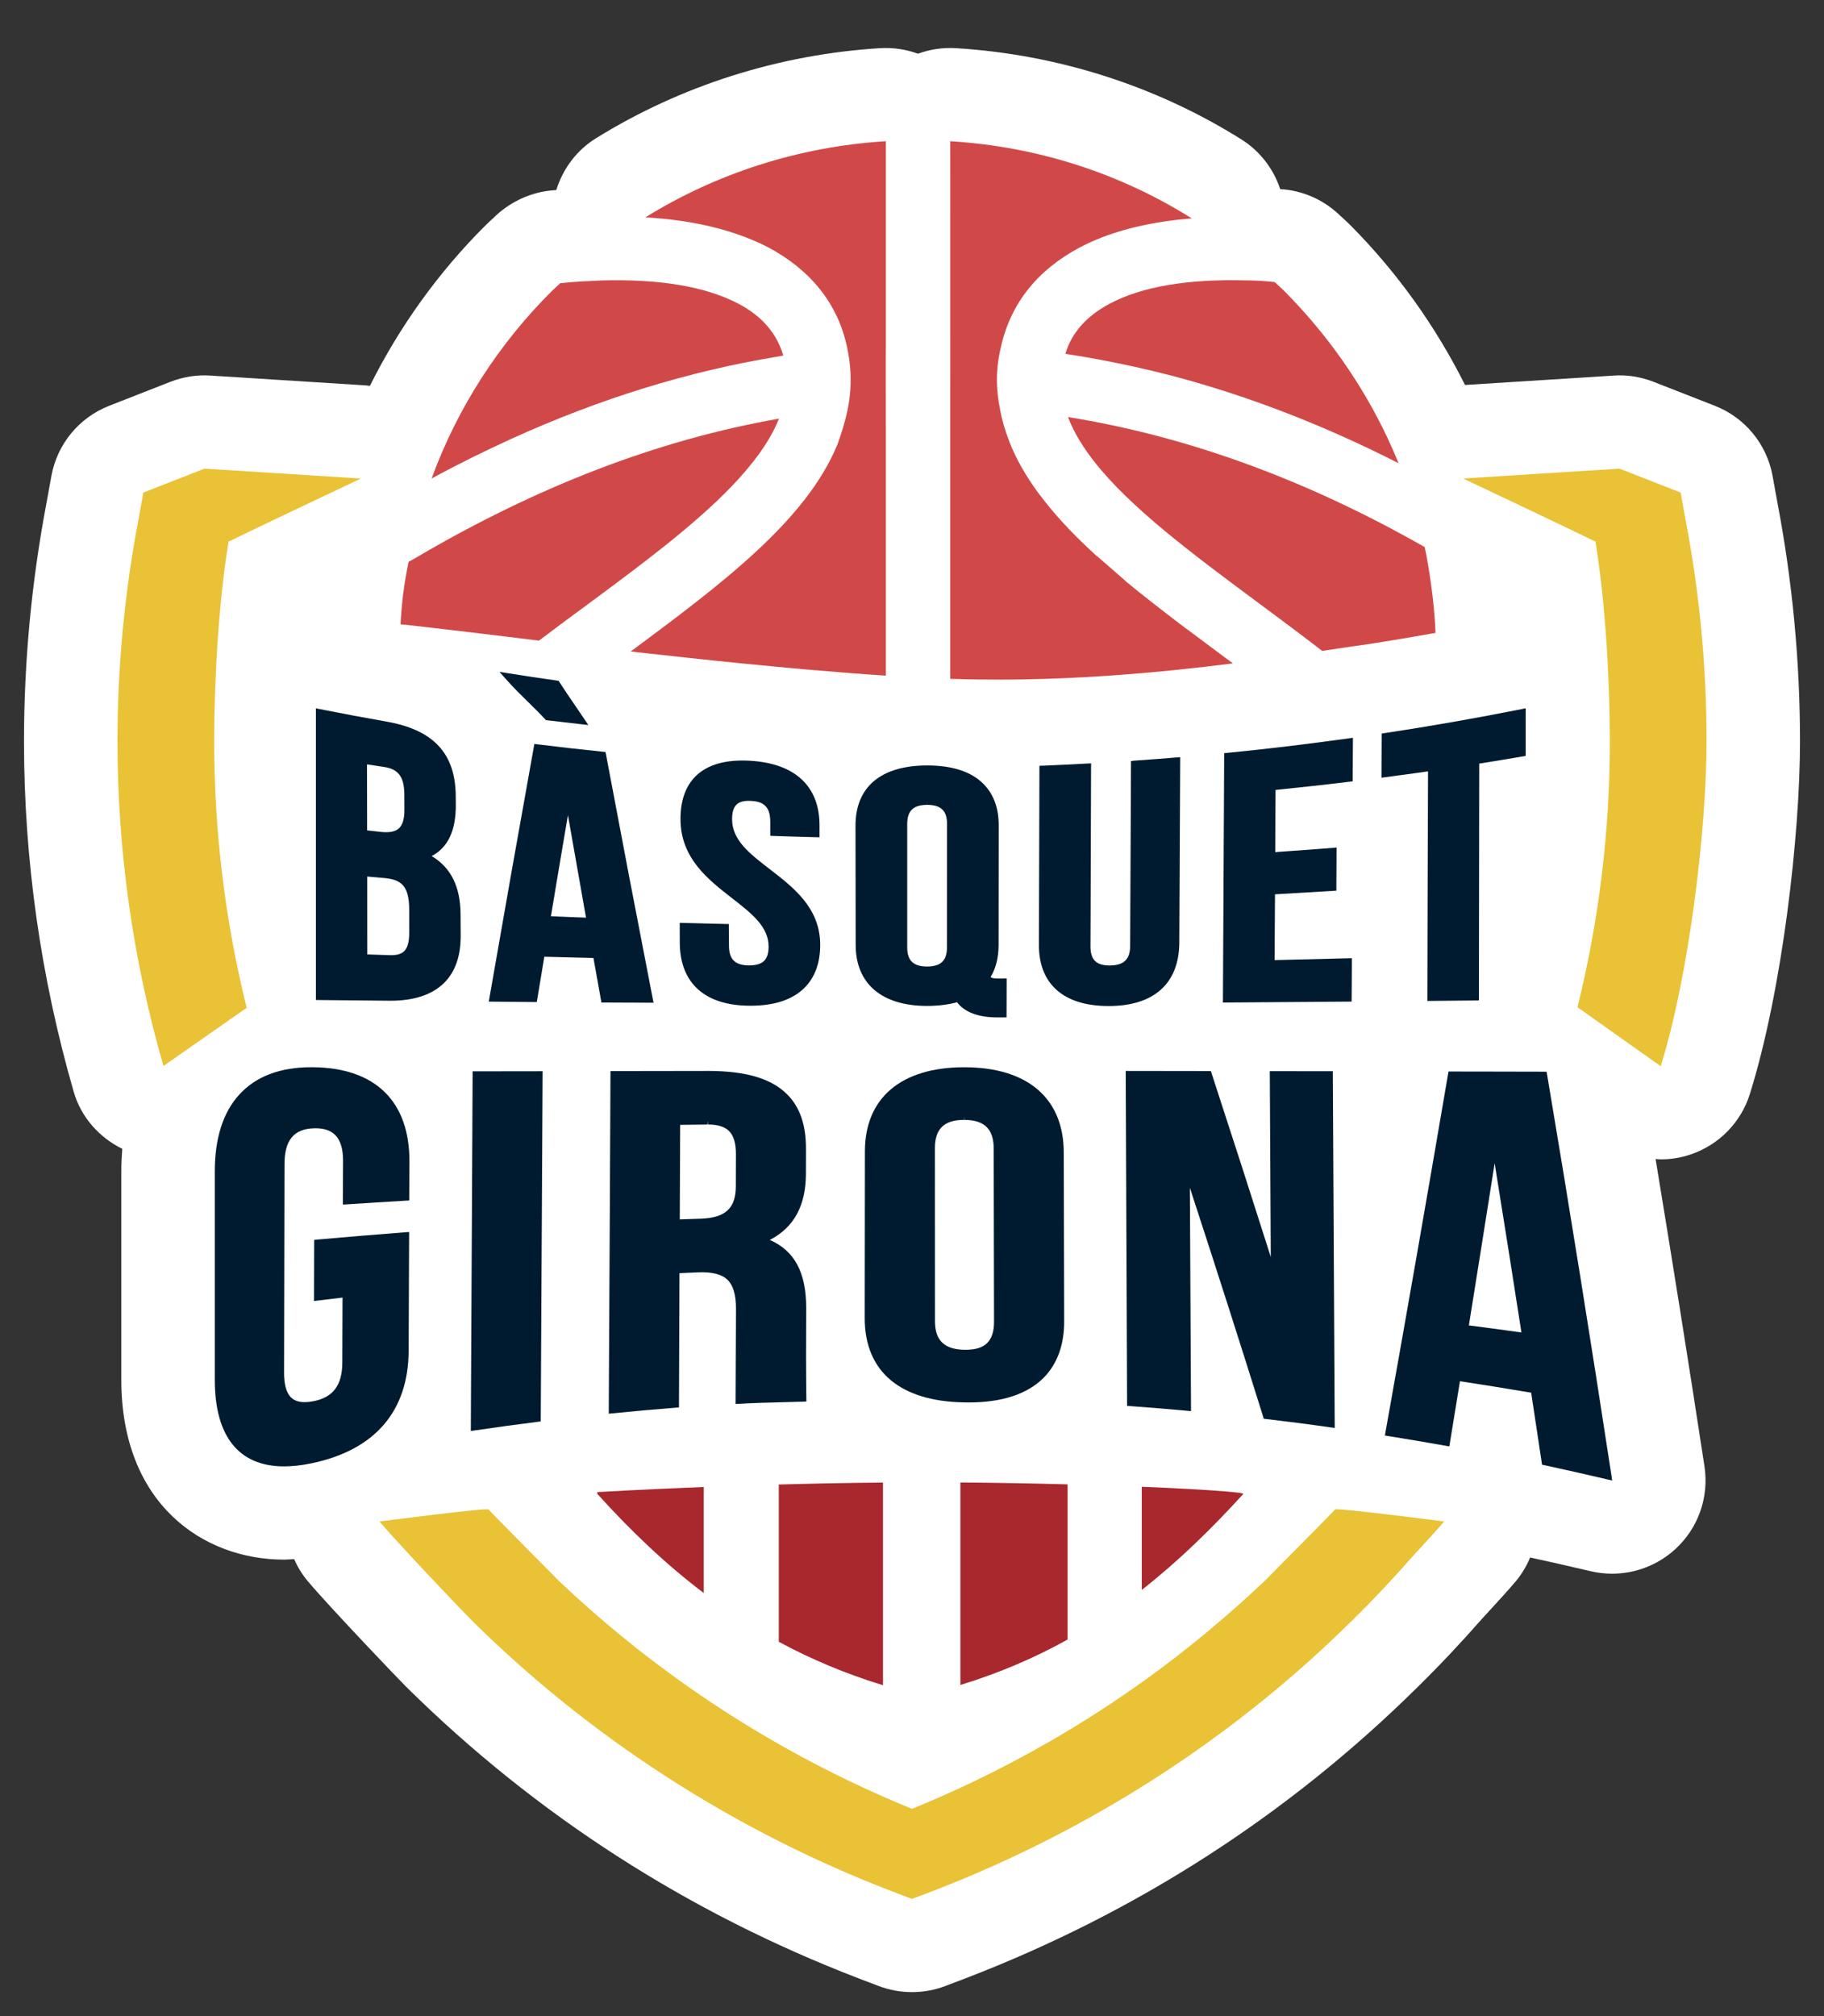
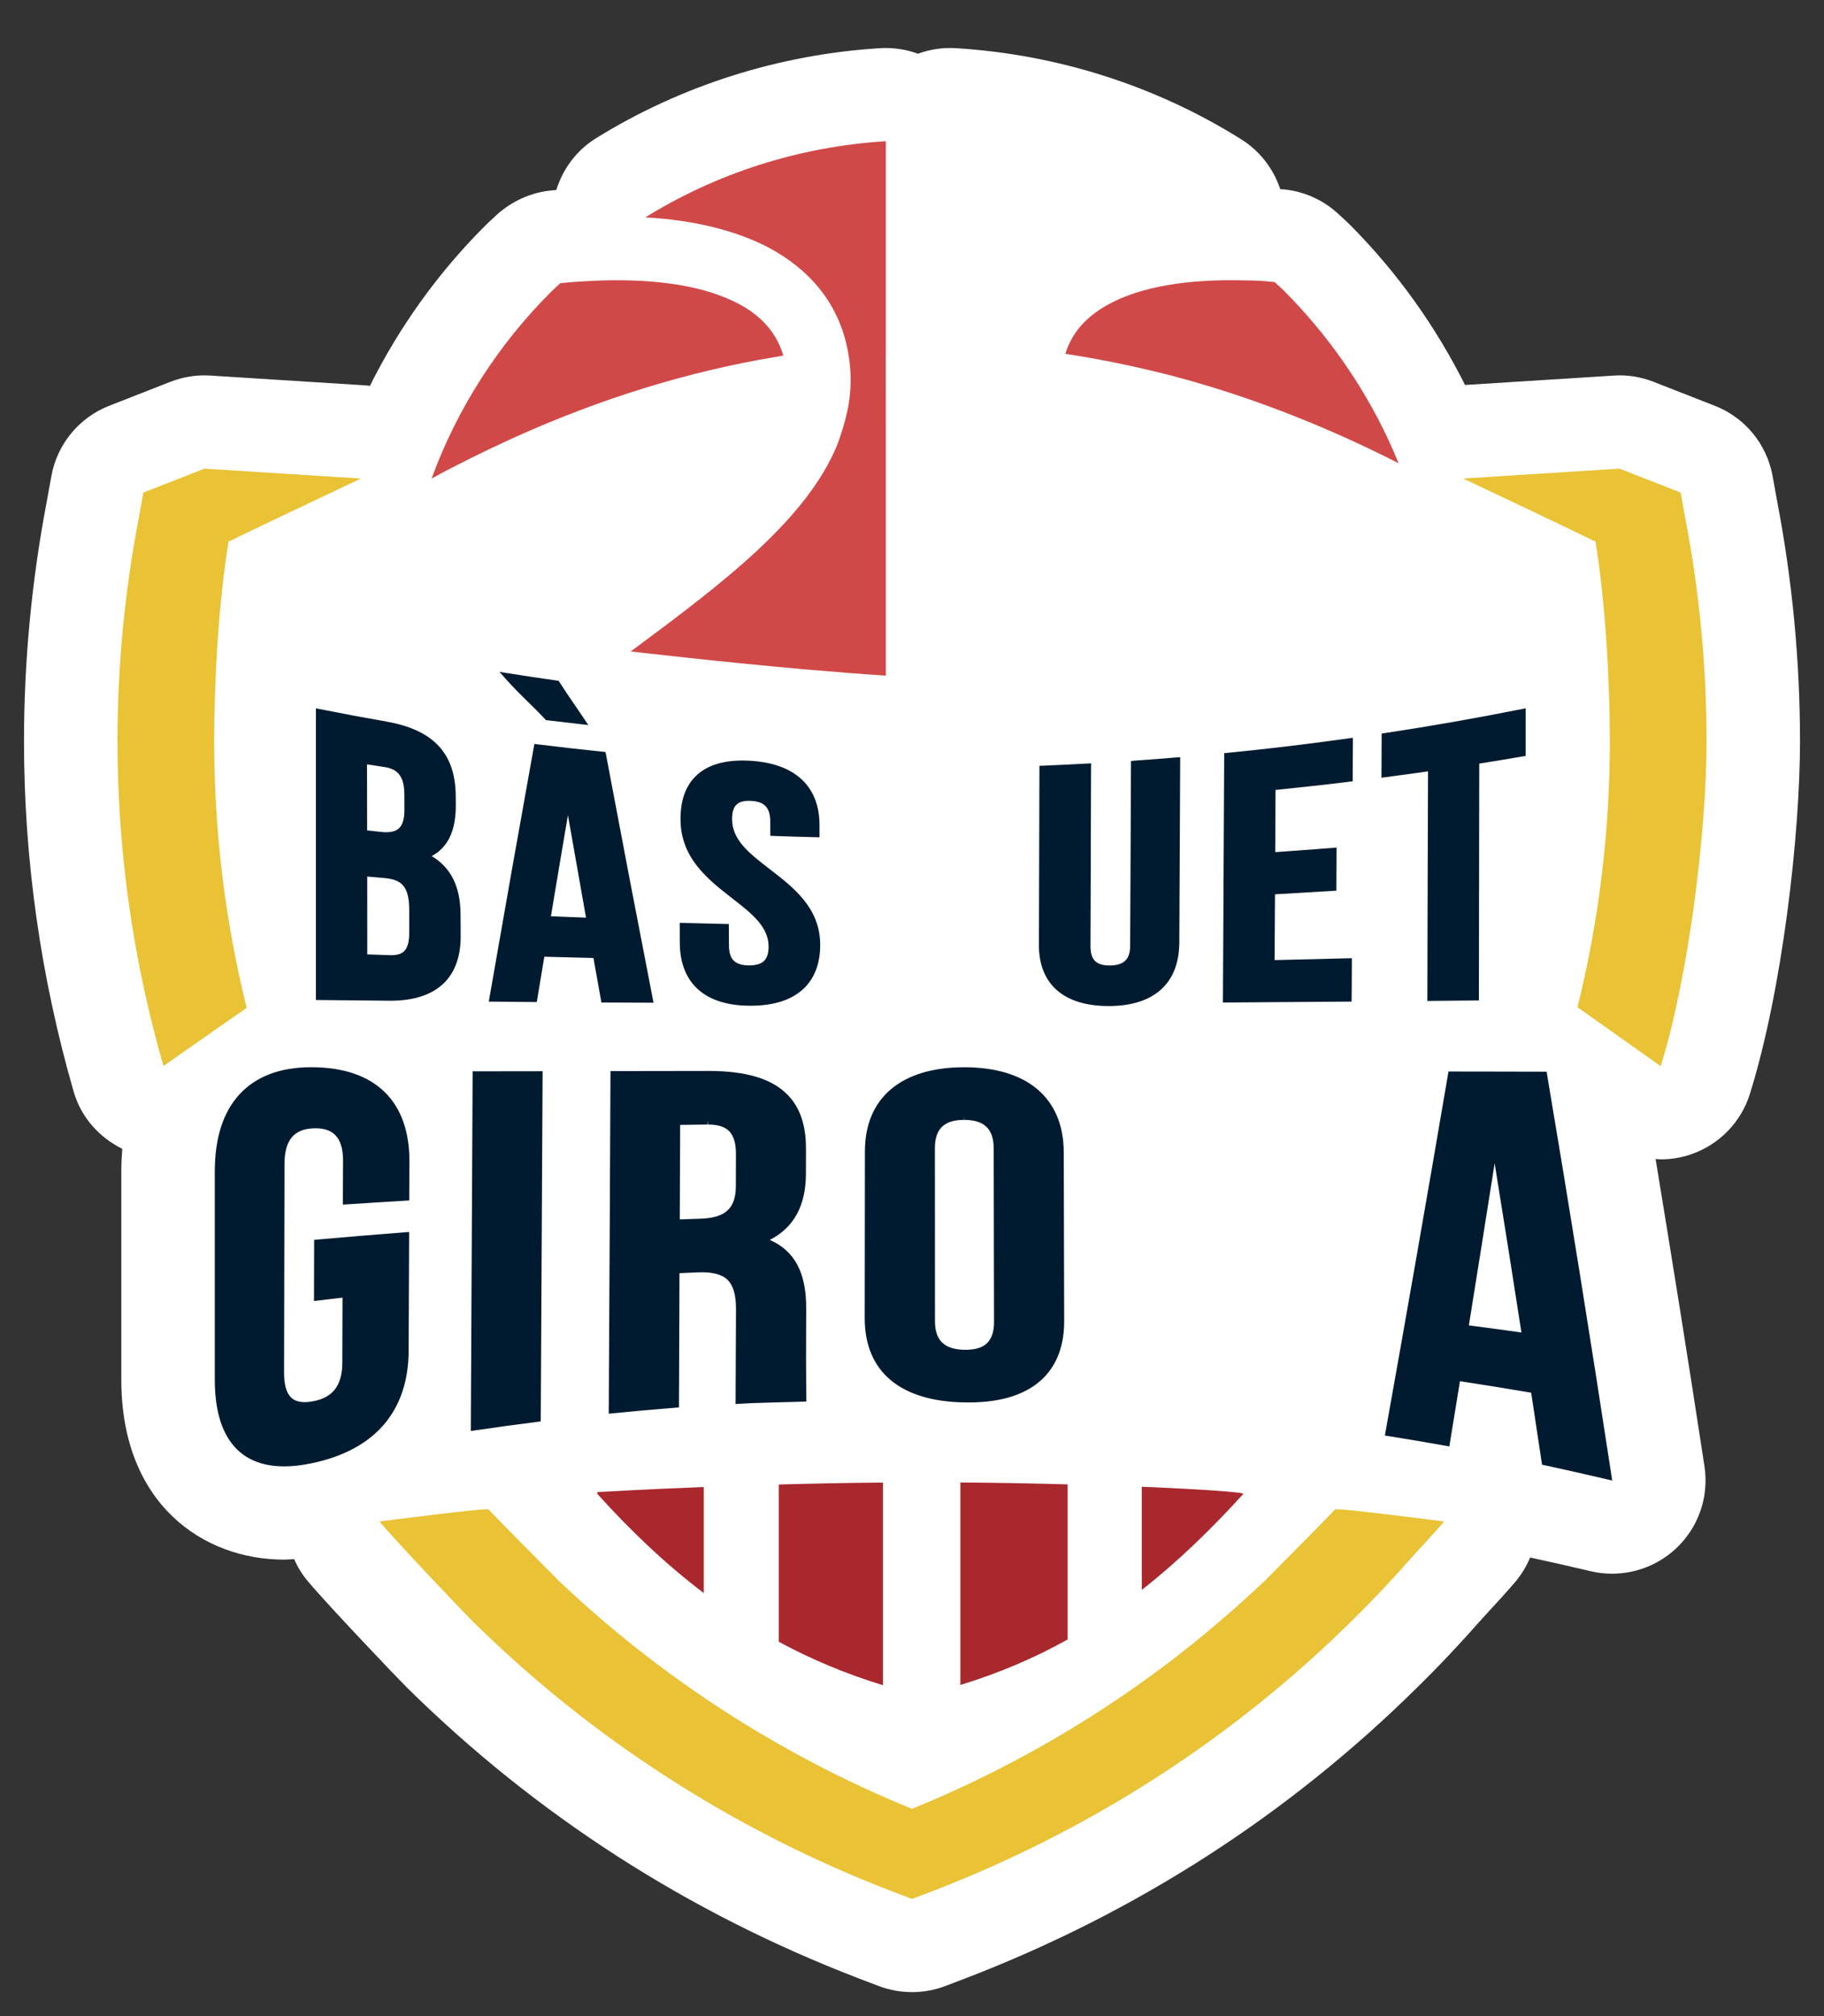
<svg xmlns="http://www.w3.org/2000/svg" width="76px" height="84px" viewBox="0 0 76 84" version="1.1">
  <rect x="0" y="0" width="76" height="84" fill="#333333" stroke="none" />
  <title>logo-header-basquet-girona-normal</title>
  <g id="logo-header-basquet-girona-normal" stroke="none" stroke-width="1" fill="none" fill-rule="evenodd">
    <path d="M74.065,20.975 L73.857,19.828 C73.616,18.503 72.706,17.397 71.447,16.905 L68.9,15.909 C68.372,15.702 67.798,15.608 67.233,15.649 L61.043,16.04 C59.824,13.607 58.237,11.372 56.279,9.396 C56.159,9.278 56.042,9.168 55.921,9.057 L55.829,8.975 C55.208,8.371 54.403,7.991 53.541,7.895 C53.475,7.887 53.409,7.89 53.344,7.882 C53.066,7.05 52.517,6.309 51.736,5.816 C48.186,3.583 44.069,2.266 39.827,2.007 C39.282,1.975 38.747,2.055 38.248,2.238 C37.749,2.055 37.213,1.975 36.67,2.007 C32.472,2.265 28.378,3.562 24.835,5.759 C24.017,6.265 23.45,7.043 23.179,7.918 C23.087,7.926 22.997,7.931 22.903,7.943 C22.028,8.04 21.182,8.458 20.56,9.08 C20.441,9.186 20.322,9.296 20.227,9.392 C18.273,11.338 16.637,13.616 15.412,16.079 C15.368,16.076 15.326,16.063 15.283,16.06 L8.765,15.648 C8.196,15.61 7.626,15.702 7.096,15.909 L4.551,16.906 C3.293,17.398 2.383,18.504 2.142,19.828 L1.94,20.942 C1.316,24.221 1,27.567 1,30.885 C1,35.813 1.697,40.726 3.07,45.484 C3.373,46.539 4.122,47.384 5.095,47.865 C5.07,48.173 5.055,48.485 5.055,48.807 L5.055,57.494 C5.058,62.665 8.465,64.981 11.839,64.981 C11.975,64.981 12.116,64.965 12.255,64.959 C12.402,65.29 12.592,65.606 12.834,65.89 C13.745,66.97 16.625,69.986 16.943,70.298 C22.323,75.613 28.657,79.692 35.787,82.432 L36.618,82.748 C37.064,82.917 37.532,83 38.001,83 C38.47,83 38.938,82.917 39.385,82.747 L40.229,82.426 C47.347,79.692 53.681,75.612 59.049,70.308 C59.96,69.414 60.842,68.479 61.747,67.45 C62.336,66.815 62.865,66.23 63.159,65.882 C63.411,65.58 63.608,65.244 63.755,64.892 C64.569,65.068 65.331,65.241 66.074,65.416 L66.278,65.463 C66.574,65.534 66.873,65.567 67.172,65.567 C68.135,65.567 69.078,65.209 69.804,64.544 C70.755,63.675 71.21,62.392 71.023,61.119 L70.989,60.894 C70.348,56.695 69.673,52.484 68.983,48.288 C69.054,48.293 69.124,48.304 69.197,48.304 C69.615,48.304 70.036,48.238 70.442,48.1 C71.624,47.702 72.543,46.762 72.913,45.575 C74.269,41.233 75,34.766 75,30.885 C75,27.556 74.682,24.211 74.065,20.975" id="Path" fill="#FFFFFF" fill-rule="nonzero" />
    <path d="M13.014,44.465 L12.967,44.465 C11.665,44.465 10.657,44.85 9.966,45.609 C9.29,46.353 8.95,47.429 8.95,48.806 L8.95,57.491 C8.951,59.85 9.951,61.096 11.84,61.096 C12.195,61.096 12.585,61.052 12.998,60.964 C15.623,60.413 17.014,58.793 17.027,56.282 L17.047,51.33 L16.893,51.341 C15.587,51.442 14.385,51.542 13.218,51.646 L13.09,51.66 L13.083,54.205 L14.273,54.064 L14.271,54.314 C14.269,55.136 14.268,55.957 14.263,56.777 C14.26,57.726 13.867,58.238 13.02,58.388 C12.603,58.462 12.309,58.407 12.121,58.219 C11.932,58.029 11.836,57.688 11.836,57.203 C11.84,54.31 11.848,51.417 11.854,48.498 C11.855,47.507 12.245,47.033 13.081,47.011 L13.14,47.009 C13.508,47.009 13.777,47.1 13.968,47.29 C14.185,47.508 14.295,47.869 14.294,48.364 L14.291,48.981 C14.288,49.334 14.287,49.686 14.287,50.038 L14.287,50.188 L14.438,50.179 C15.265,50.124 16.093,50.073 16.921,50.024 L17.051,50.017 L17.06,48.412 C17.072,45.882 15.636,44.481 13.014,44.465" id="Path" fill="#001B2F" fill-rule="nonzero" />
    <path d="M19.617,59.621 L19.78,59.598 C20.707,59.462 21.568,59.344 22.408,59.238 L22.531,59.223 L22.609,44.632 L19.693,44.636 L19.617,59.621 Z" id="Path" fill="#001B2F" fill-rule="nonzero" />
    <path d="M30.378,47.125 C30.572,47.321 30.666,47.638 30.664,48.096 L30.66,49.433 C30.657,50.339 30.224,50.739 29.209,50.775 L28.324,50.805 L28.34,46.867 L29.472,46.854 L29.498,46.714 L29.498,46.853 C29.906,46.853 30.195,46.942 30.378,47.125 M33.585,56.57 C33.585,55.88 33.588,55.187 33.591,54.499 C33.593,53.021 33.109,52.111 32.074,51.661 C33.084,51.14 33.575,50.235 33.58,48.907 C33.58,48.557 33.58,48.204 33.582,47.854 C33.583,46.863 33.327,46.122 32.796,45.594 C32.144,44.939 31.083,44.624 29.547,44.62 L25.437,44.626 L25.436,44.767 C25.418,48.966 25.395,53.168 25.372,57.37 L25.365,58.901 L25.521,58.886 C26.368,58.799 27.232,58.722 28.159,58.65 L28.29,58.639 L28.291,58.509 C28.298,56.689 28.307,54.868 28.312,53.046 C28.456,53.042 28.599,53.034 28.741,53.027 L29.091,53.012 C29.674,52.988 30.081,53.09 30.322,53.331 C30.555,53.565 30.668,53.957 30.666,54.53 L30.663,55.403 C30.661,55.821 30.66,56.243 30.657,56.661 C30.655,57.766 30.65,58.346 30.65,58.346 L30.649,58.496 L30.8,58.488 C31.366,58.454 31.93,58.441 32.476,58.426 C32.803,58.418 33.131,58.411 33.464,58.399 L33.601,58.392 L33.598,58.255 C33.598,58.255 33.583,57.224 33.585,56.57" id="Shape" fill="#001B2F" fill-rule="nonzero" />
    <path d="M40.167,46.519 L40.177,46.659 C41.013,46.661 41.401,47.039 41.404,47.844 L41.418,55.085 C41.418,55.474 41.322,55.765 41.136,55.952 C40.944,56.146 40.648,56.238 40.23,56.238 L40.189,56.238 C39.349,56.225 38.957,55.847 38.957,55.049 L38.954,47.834 C38.954,47.034 39.342,46.659 40.167,46.659 L40.167,46.519 L40.167,46.519 Z M40.176,44.466 C37.549,44.466 36.04,45.743 36.038,47.968 C36.036,50.288 36.034,52.605 36.03,54.923 C36.03,57.145 37.507,58.389 40.186,58.43 C40.245,58.432 40.303,58.432 40.363,58.432 C41.75,58.432 42.8,58.087 43.48,57.409 C44.055,56.829 44.346,56.03 44.341,55.027 L44.323,48.003 C44.315,45.756 42.81,44.466 40.176,44.466" id="Shape" fill="#001B2F" fill-rule="nonzero" />
-     <path d="M52.908,44.629 L52.949,52.37 C52.152,49.859 51.343,47.348 50.484,44.721 L50.45,44.625 L46.905,44.62 L46.962,58.576 L47.091,58.584 C47.885,58.642 48.677,58.706 49.469,58.779 L49.626,58.793 L49.578,49.488 C50.683,52.868 51.685,55.996 52.631,59.024 L52.659,59.111 L52.749,59.122 C53.676,59.231 54.586,59.348 55.45,59.472 L55.613,59.494 L55.534,44.632 L52.908,44.629 L52.908,44.629 Z" id="Path" fill="#001B2F" fill-rule="nonzero" />
    <path d="M63.393,55.517 C62.665,55.413 61.933,55.316 61.203,55.222 C61.559,52.999 61.918,50.749 62.277,48.467 C62.692,51.033 63.057,53.35 63.393,55.517 M67.144,61.478 C66.296,55.93 65.395,50.308 64.462,44.77 L64.441,44.654 L64.322,44.651 C63.407,44.649 62.492,44.647 61.576,44.645 L60.355,44.644 L60.334,44.761 C59.48,49.773 58.603,54.788 57.728,59.669 L57.703,59.81 L57.844,59.833 C58.648,59.96 59.448,60.097 60.248,60.239 L60.389,60.264 L60.831,57.548 C61.771,57.69 62.745,57.848 63.799,58.026 C63.939,58.938 64.075,59.853 64.214,60.775 L64.252,61.026 L64.347,61.045 C65.279,61.248 66.135,61.441 66.971,61.638 L67.174,61.685 L67.144,61.478 L67.144,61.478 Z" id="Shape" fill="#001B2F" fill-rule="nonzero" />
    <path d="M15.722,36.557 L15.974,36.579 C16.684,36.64 17.046,36.86 17.05,37.894 L17.051,38.868 C17.051,39.236 16.984,39.484 16.843,39.626 C16.728,39.743 16.554,39.797 16.299,39.797 L16.234,39.796 C15.923,39.786 15.615,39.777 15.303,39.765 C15.303,38.686 15.301,37.603 15.301,36.521 C15.441,36.533 15.581,36.546 15.722,36.557 M16.025,31.959 C16.608,32.05 16.847,32.384 16.848,33.114 C16.85,33.322 16.85,33.53 16.85,33.736 C16.853,34.098 16.781,34.356 16.634,34.501 C16.486,34.648 16.233,34.698 15.898,34.663 L15.297,34.598 L15.292,31.847 C15.536,31.886 15.782,31.923 16.025,31.959 M17.986,35.668 C18.662,35.31 18.992,34.618 18.992,33.558 C18.989,33.427 18.989,33.3 18.989,33.17 C18.98,31.4 18.068,30.413 16.117,30.067 C15.233,29.912 14.294,29.737 13.332,29.546 L13.162,29.512 L13.162,41.664 L16.268,41.695 C17.259,41.695 18.014,41.442 18.512,40.945 C18.968,40.488 19.196,39.834 19.195,39.002 C19.195,38.703 19.192,38.41 19.19,38.11 C19.187,36.948 18.791,36.146 17.986,35.668" id="Shape" fill="#001B2F" fill-rule="nonzero" />
    <path d="M24.418,38.233 C23.931,38.217 23.442,38.194 22.955,38.175 C23.191,36.759 23.426,35.355 23.664,33.963 C23.909,35.367 24.157,36.758 24.401,38.14 L24.418,38.233 Z M27.198,41.611 C26.524,38.153 25.869,34.729 25.25,31.435 L25.229,31.332 L25.123,31.321 C24.228,31.229 23.31,31.125 22.397,31.012 L22.266,30.995 L22.242,31.126 C21.609,34.642 20.987,38.155 20.394,41.568 L20.366,41.732 L22.366,41.75 L22.68,39.862 C23.363,39.88 24.045,39.898 24.727,39.914 L25.059,41.769 L27.232,41.778 L27.198,41.611 L27.198,41.611 Z" id="Shape" fill="#001B2F" fill-rule="nonzero" />
    <path d="M21.99,29.234 C22.216,29.456 22.447,29.68 22.715,29.967 L22.75,30.005 L22.802,30.01 C23.272,30.067 23.741,30.122 24.212,30.174 L24.513,30.208 L24.345,29.957 C24.187,29.72 24.058,29.531 23.936,29.354 C23.739,29.068 23.561,28.808 23.31,28.419 L23.275,28.365 L23.211,28.356 C22.54,28.262 21.872,28.163 21.201,28.055 L20.811,27.994 L21.073,28.287 C21.418,28.676 21.696,28.946 21.99,29.234" id="Path" fill="#001B2F" fill-rule="nonzero" />
    <path d="M32.081,36.219 C31.236,35.568 30.507,35.007 30.504,34.138 C30.504,33.558 30.728,33.341 31.289,33.369 C31.85,33.393 32.09,33.65 32.094,34.221 L32.094,34.689 L32.096,34.823 L32.231,34.829 C32.823,34.85 33.414,34.867 34.003,34.882 L34.147,34.885 L34.146,34.374 C34.144,32.752 33.114,31.8 31.244,31.696 C30.232,31.638 29.466,31.858 28.975,32.35 C28.56,32.767 28.351,33.369 28.354,34.137 C28.362,35.757 29.496,36.639 30.496,37.418 C31.316,38.056 32.024,38.606 32.025,39.436 C32.025,39.711 31.964,39.907 31.839,40.033 C31.711,40.16 31.51,40.223 31.205,40.223 C30.625,40.218 30.377,39.973 30.374,39.403 L30.367,38.499 L30.232,38.497 C29.642,38.484 29.055,38.47 28.468,38.453 L28.322,38.449 L28.323,38.595 C28.324,38.823 28.324,39.047 28.324,39.275 C28.333,40.97 29.376,41.903 31.26,41.903 L31.277,41.903 C32.269,41.903 33.024,41.652 33.523,41.154 C33.955,40.721 34.177,40.118 34.175,39.361 C34.173,37.828 33.06,36.974 32.081,36.219" id="Path" fill="#001B2F" fill-rule="nonzero" />
-     <path d="M38.631,33.395 L38.631,33.534 C39.205,33.534 39.46,33.78 39.46,34.325 C39.46,36.042 39.459,37.756 39.457,39.47 C39.457,40.024 39.2,40.269 38.628,40.269 C38.059,40.269 37.801,40.024 37.801,39.472 L37.801,34.33 C37.801,33.78 38.059,33.534 38.628,33.534 L38.631,33.395 L38.631,33.395 Z M38.628,41.911 C39.078,41.911 39.496,41.86 39.877,41.759 C40.108,42.063 40.581,42.388 41.544,42.39 L41.939,42.39 L41.944,40.769 L41.613,40.77 C41.401,40.77 41.32,40.752 41.276,40.707 C41.497,40.341 41.608,39.891 41.608,39.369 L41.613,34.398 C41.616,33.67 41.4,33.084 40.974,32.658 C40.466,32.149 39.684,31.892 38.63,31.892 C36.703,31.895 35.642,32.788 35.646,34.408 C35.647,36.063 35.651,37.717 35.653,39.373 C35.656,40.986 36.739,41.911 38.628,41.911" id="Shape" fill="#001B2F" fill-rule="nonzero" />
    <path d="M49.138,39.267 L49.175,31.547 L49.021,31.558 C48.433,31.608 47.843,31.653 47.253,31.693 L47.124,31.709 L47.124,31.84 C47.112,34.36 47.104,36.883 47.089,39.403 C47.089,39.968 46.832,40.223 46.237,40.226 C45.951,40.226 45.752,40.165 45.624,40.036 C45.499,39.91 45.436,39.709 45.436,39.437 L45.442,37.946 C45.451,35.948 45.457,33.952 45.461,31.953 L45.463,31.805 L45.313,31.812 C44.692,31.847 44.068,31.876 43.446,31.902 L43.31,31.906 L43.288,39.364 C43.286,40.123 43.505,40.729 43.94,41.164 C44.44,41.663 45.2,41.916 46.199,41.916 L46.203,41.916 C48.088,41.913 49.13,40.972 49.138,39.267" id="Shape" fill="#001B2F" fill-rule="nonzero" />
    <path d="M51.133,31.368 L51.008,31.38 L50.955,41.77 L51.097,41.769 C52.791,41.759 54.485,41.747 56.178,41.732 L56.317,41.732 L56.322,41.117 C56.324,40.768 56.327,40.417 56.327,40.067 L56.327,39.923 L56.18,39.926 C55.158,39.954 54.134,39.978 53.108,40.002 C53.113,39.088 53.117,38.173 53.125,37.261 C53.933,37.216 54.74,37.168 55.548,37.117 L55.682,37.108 L55.682,36.977 C55.684,36.474 55.685,35.968 55.689,35.466 L55.692,35.312 L55.538,35.325 C54.737,35.388 53.933,35.448 53.135,35.503 C53.136,34.639 53.142,33.774 53.148,32.912 C54.237,32.801 55.252,32.69 56.238,32.568 L56.362,32.553 L56.362,32.429 C56.363,31.921 56.367,31.411 56.371,30.903 L56.371,30.739 L56.208,30.761 C54.508,31 52.801,31.204 51.133,31.368" id="Path" fill="#001B2F" fill-rule="nonzero" />
    <path d="M59.501,32.138 C59.493,34.167 59.487,36.197 59.481,38.225 L59.473,41.703 L61.621,41.683 L61.621,41.544 C61.624,39.157 61.627,36.77 61.631,34.384 L61.635,31.815 C62.243,31.718 62.847,31.619 63.452,31.515 L63.57,31.496 L63.57,29.51 L63.4,29.545 C61.472,29.928 59.549,30.265 57.69,30.545 L57.569,30.563 L57.561,32.404 L57.723,32.381 C58.314,32.303 58.909,32.224 59.501,32.138" id="Path" fill="#001B2F" fill-rule="nonzero" />
    <path d="M24.888,62.166 L24.888,62.241 C26.241,63.738 27.693,65.138 29.323,66.373 L29.323,61.955 C26.924,62.05 25.225,62.147 24.888,62.166" id="Path" fill="#A8282E" fill-rule="nonzero" />
    <path d="M32.449,61.851 L32.449,68.403 C33.771,69.119 35.213,69.731 36.792,70.214 L36.792,61.771 C35.293,61.782 33.821,61.813 32.449,61.851" id="Path" fill="#A8282E" fill-rule="nonzero" />
    <path d="M40.016,61.767 L40.016,70.203 C41.658,69.7 43.136,69.061 44.484,68.309 L44.484,61.845 C43.082,61.806 41.567,61.778 40.016,61.767" id="Path" fill="#A8282E" fill-rule="nonzero" />
    <path d="M51.804,62.245 C51.867,62.176 50.16,62.053 47.574,61.945 L47.574,66.243 C49.112,65.036 50.494,63.683 51.804,62.245" id="Path" fill="#A8282E" fill-rule="nonzero" />
-     <path d="M32.457,17.443 C27.411,18.326 22.344,20.278 17.276,23.269 L17.025,23.405 C16.83,24.35 16.733,25.143 16.69,26.014 C16.741,26.018 16.913,26.032 16.913,26.032 C16.913,26.032 19.144,26.283 22.156,26.654 C22.257,26.667 22.353,26.678 22.455,26.692 C23.146,26.167 23.839,25.656 24.525,25.152 C26.797,23.473 28.957,21.858 30.498,20.25 C31.394,19.313 32.081,18.384 32.457,17.443" id="Path" fill="#D04948" fill-rule="nonzero" />
    <path d="M32.004,10.303 C33.751,11.232 34.911,12.636 35.296,14.473 C35.302,14.473 35.293,14.473 35.296,14.473 C35.542,15.612 35.43,16.519 35.32,17.057 C35.309,17.117 35.296,17.176 35.279,17.237 C35.26,17.327 35.238,17.42 35.214,17.51 C35.093,17.961 34.946,18.374 34.892,18.519 C33.594,21.688 30.07,24.331 26.278,27.144 C26.499,27.168 26.721,27.193 26.942,27.218 C27.546,27.286 28.157,27.354 28.777,27.42 C29.121,27.456 29.468,27.492 29.814,27.529 C30.621,27.614 31.433,27.693 32.239,27.769 C32.675,27.81 33.111,27.852 33.541,27.889 C34.699,27.99 35.833,28.08 36.91,28.15 L36.91,18.06 C36.91,18.06 36.903,14.363 36.91,14.362 L36.91,5.884 C33.251,6.108 29.818,7.243 26.89,9.057 C28.911,9.169 30.64,9.599 32.004,10.303" id="Path" fill="#D04948" fill-rule="nonzero" />
    <path d="M32.342,14.867 C32.44,14.851 32.539,14.829 32.638,14.813 C32.367,13.884 31.729,13.158 30.777,12.66 C29.412,11.936 27.482,11.618 25.073,11.685 C24.525,11.71 23.96,11.731 23.343,11.8 C23.23,11.913 23.094,12.024 22.98,12.139 C20.798,14.314 19.07,16.966 17.983,19.937 C19.1,19.33 20.216,18.781 21.333,18.271 C25.003,16.607 28.673,15.475 32.342,14.867" id="Path" fill="#D04948" fill-rule="nonzero" />
-     <path d="M59.626,24.335 C59.554,23.817 59.471,23.299 59.362,22.794 C54.389,19.96 49.432,18.171 44.5,17.376 C44.737,18.004 45.117,18.626 45.605,19.247 C47.1,21.148 49.628,23.037 52.323,25.038 C52.374,25.077 52.424,25.114 52.477,25.153 C52.484,25.159 52.492,25.165 52.501,25.17 C53.355,25.805 54.23,26.453 55.092,27.12 C55.893,27 56.621,26.889 57.25,26.802 C58.098,26.668 58.956,26.523 59.814,26.369 C59.785,25.682 59.72,25.005 59.626,24.335" id="Path" fill="#D04948" fill-rule="nonzero" />
    <path d="M44.39,14.743 C45.092,14.847 45.793,14.976 46.493,15.116 C47.533,15.328 48.568,15.572 49.606,15.866 C49.64,15.876 49.677,15.888 49.711,15.898 C52.563,16.714 55.414,17.845 58.274,19.3 C58.13,18.947 57.979,18.601 57.818,18.258 C56.746,15.978 55.281,13.91 53.523,12.137 C53.388,12 53.251,11.889 53.111,11.752 C52.706,11.708 52.295,11.683 51.906,11.683 C49.524,11.617 47.57,11.935 46.227,12.659 C45.297,13.157 44.661,13.837 44.39,14.743" id="Path" fill="#D04948" fill-rule="nonzero" />
-     <path d="M49.432,26.194 C49.431,26.195 49.431,26.196 49.429,26.197 C48.926,25.822 47.983,25.08 47.98,25.081 C47.503,24.707 47.277,24.525 46.943,24.249 C46.946,24.241 45.948,23.38 45.698,23.16 C45.695,23.163 45.692,23.163 45.69,23.163 C45.683,23.165 45.679,23.169 45.672,23.171 C45.673,23.167 45.673,23.158 45.682,23.155 C44.866,22.411 44.135,21.657 43.524,20.876 C43.436,20.764 43.349,20.652 43.263,20.54 C42.765,19.861 42.357,19.162 42.068,18.434 C42.058,18.41 42.05,18.385 42.043,18.361 C41.87,17.922 41.741,17.475 41.661,17.011 C41.656,17.011 41.666,17.011 41.661,17.011 C41.537,16.403 41.444,15.515 41.707,14.452 C41.72,14.453 41.69,14.45 41.707,14.452 C42.116,12.615 43.252,11.232 45,10.304 C45.159,10.222 45.321,10.141 45.489,10.067 C45.489,10.067 45.491,10.066 45.493,10.066 C46.043,9.82 46.647,9.621 47.298,9.463 C48.026,9.288 48.812,9.164 49.66,9.102 C46.707,7.244 43.275,6.109 39.592,5.884 C39.592,5.884 39.595,16.922 39.592,16.922 L39.592,28.285 C39.964,28.297 40.337,28.305 40.706,28.309 C41.361,28.319 42.011,28.319 42.65,28.306 C43.18,28.297 43.704,28.283 44.221,28.261 C45.563,28.205 46.859,28.112 48.094,28 C48.375,27.975 48.651,27.946 48.923,27.919 C49.354,27.874 49.776,27.829 50.189,27.783 C50.592,27.736 50.987,27.687 51.372,27.639 C51.211,27.52 51.047,27.4 50.886,27.281 C50.396,26.916 49.91,26.553 49.432,26.194" id="Path" fill="#D04948" fill-rule="nonzero" />
    <path d="M9.526,22.555 L9.505,22.543 C9.536,22.551 9.553,22.555 9.553,22.555 C10.367,22.144 15.038,19.938 15.038,19.938 L8.519,19.526 L5.974,20.522 L5.766,21.668 C5.186,24.717 4.895,27.802 4.895,30.886 C4.895,35.442 5.538,39.997 6.811,44.413 L10.278,41.99 C9.374,38.347 8.924,34.617 8.924,30.886 C8.924,28.365 9.11,25.039 9.526,22.555" id="Path" fill="#E9C235" />
    <path d="M60.171,63.392 C60.171,63.392 55.696,62.812 55.627,62.889 C55.302,63.25 53.115,65.439 52.745,65.818 C52.691,65.869 52.637,65.921 52.585,65.971 C51.884,66.632 51.162,67.272 50.417,67.892 C50.418,67.892 50.42,67.893 50.422,67.893 C46.791,70.929 42.621,73.48 38,75.364 C32.389,73.077 27.442,69.807 23.299,65.879 C23.307,65.877 20.714,63.286 20.356,62.889 C20.288,62.812 15.812,63.392 15.812,63.392 C16.625,64.355 19.404,67.267 19.681,67.538 C24.5,72.299 30.42,76.209 37.169,78.802 L38,79.117 L38.829,78.802 C45.58,76.209 51.501,72.299 56.318,67.538 C57.206,66.667 58.048,65.77 58.853,64.853 C59.401,64.262 59.898,63.714 60.171,63.392" id="Path" fill="#E9C235" />
    <path d="M66.495,22.542 L66.475,22.554 C66.89,25.039 67.077,28.365 67.077,30.885 L67.077,30.893 C67.077,34.612 66.629,38.331 65.729,41.965 L69.196,44.422 C70.37,40.66 71.106,34.604 71.106,30.885 C71.106,27.801 70.817,24.717 70.234,21.667 L70.026,20.522 L70.026,20.522 L70.026,20.522 L67.48,19.526 L60.963,19.937 C60.963,19.937 65.634,22.143 66.447,22.554 C66.447,22.554 66.465,22.55 66.495,22.542" id="Path" fill="#E9C235" />
  </g>
</svg>